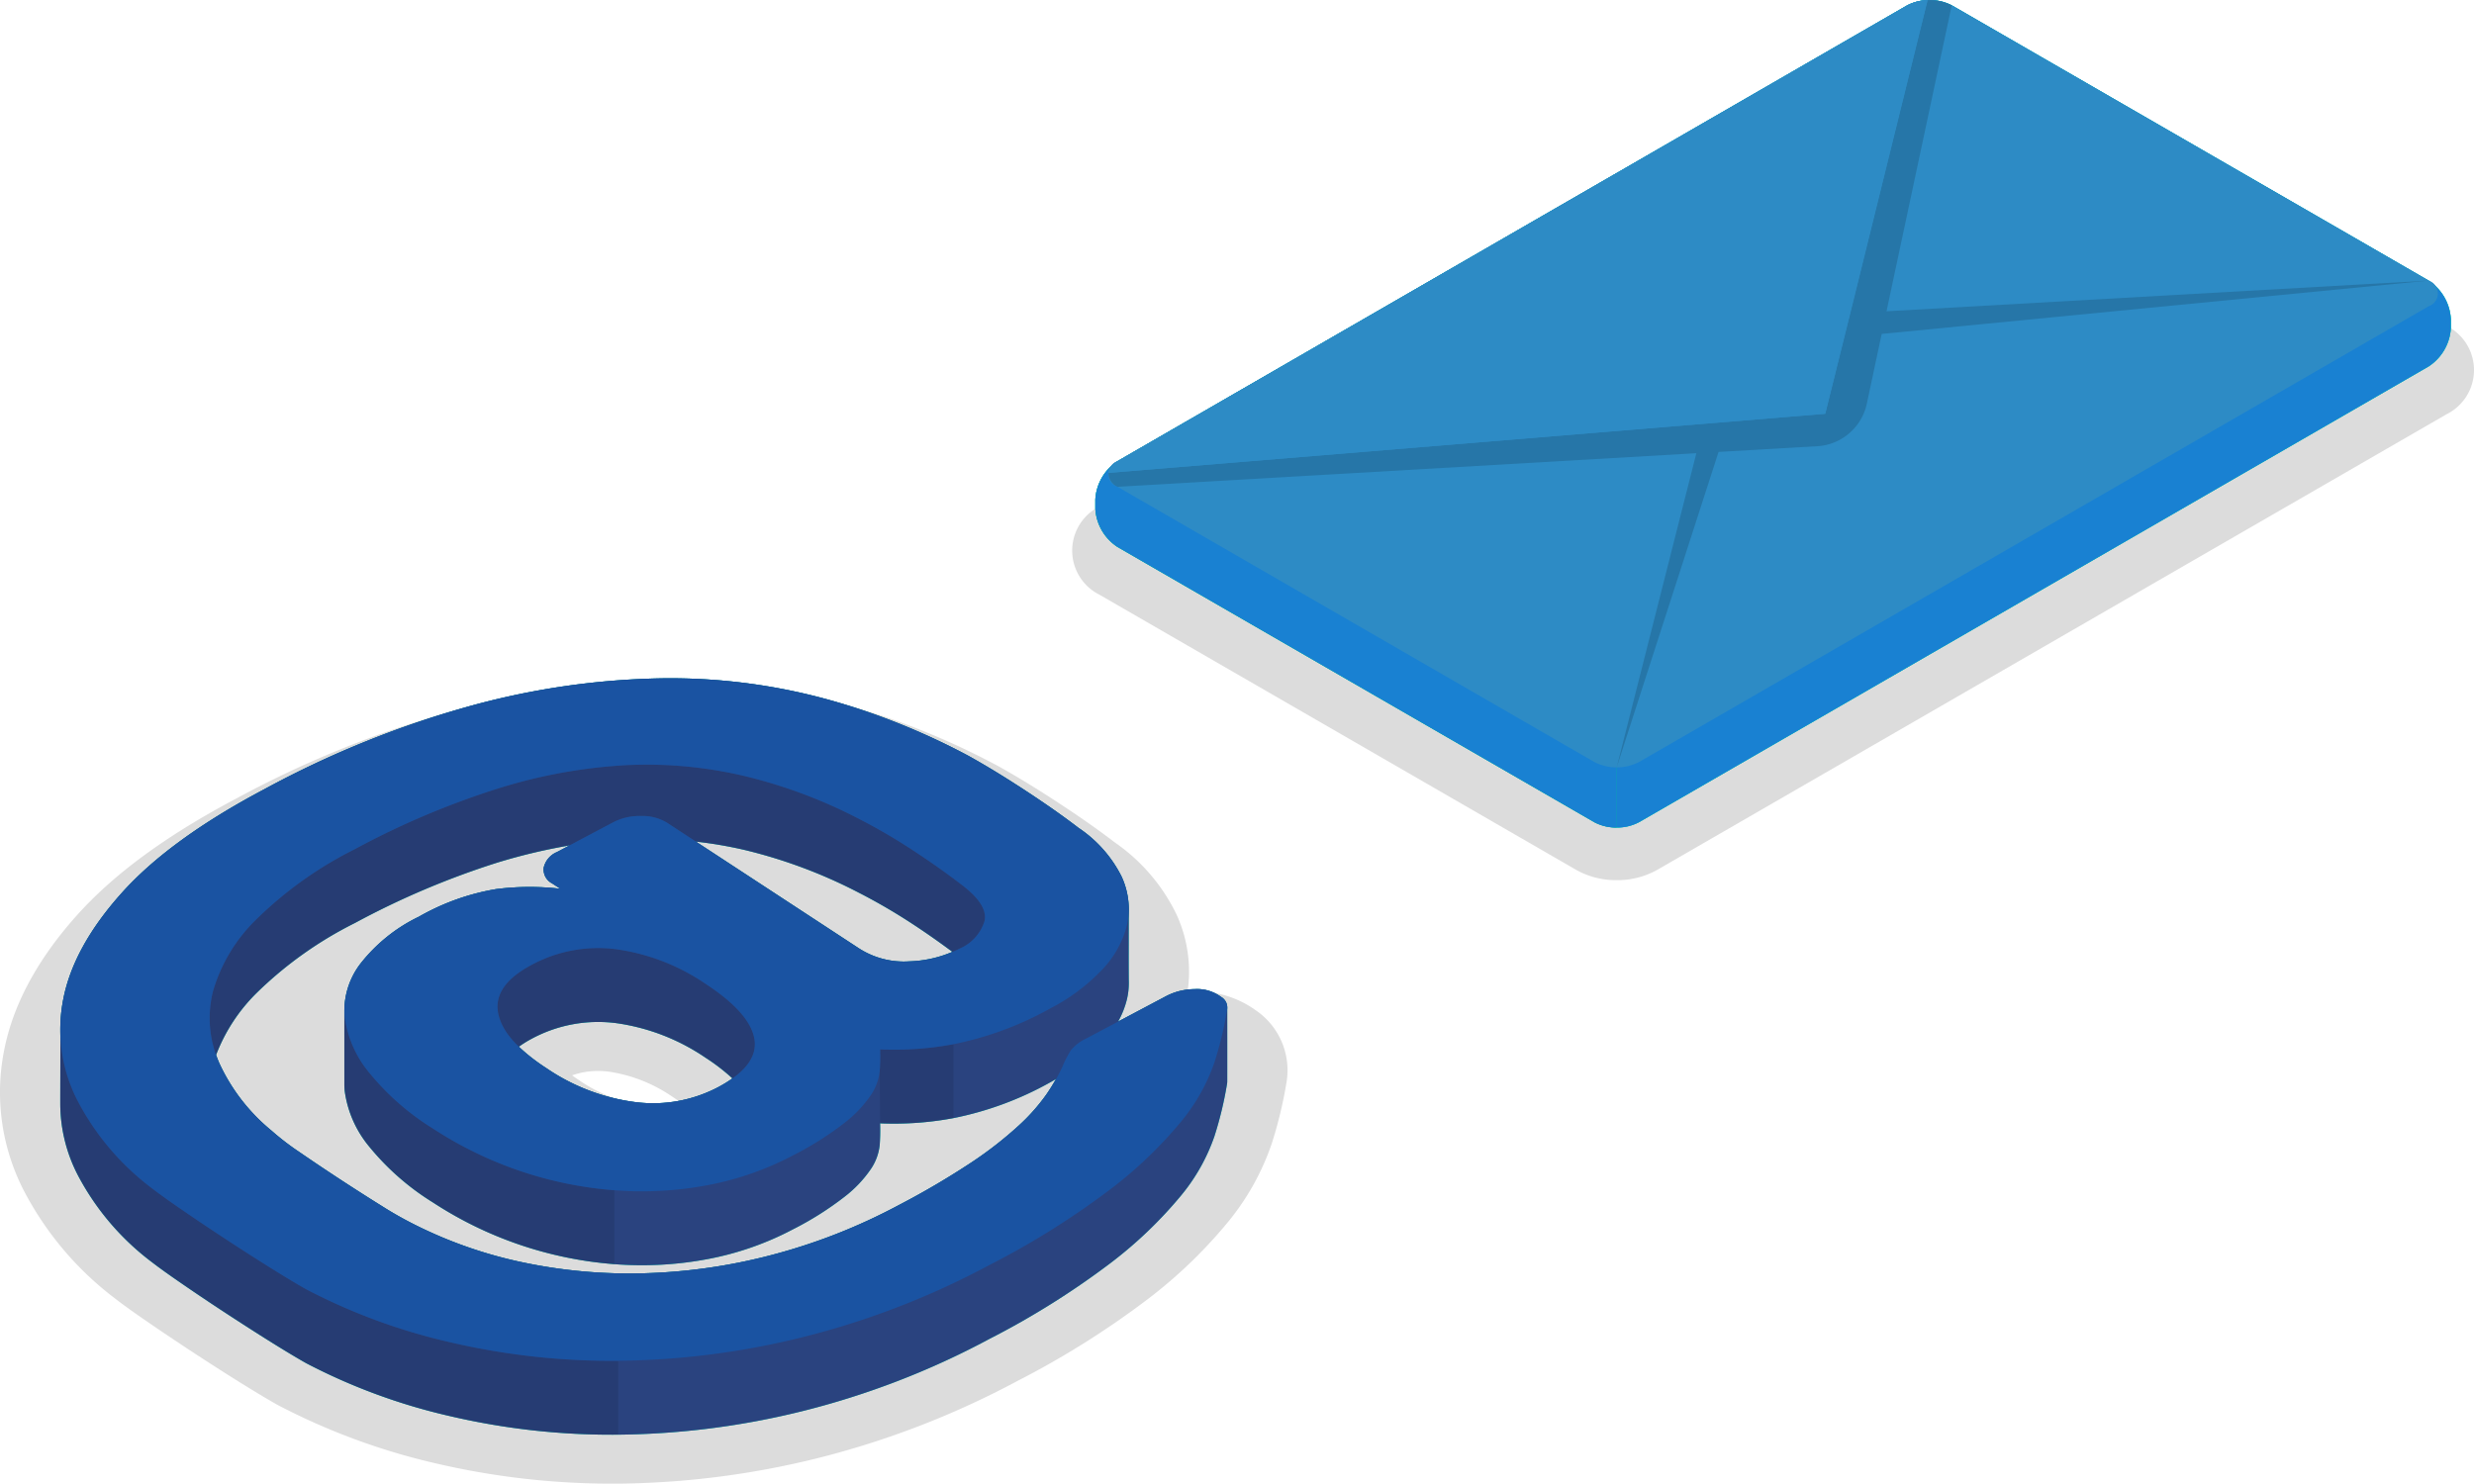
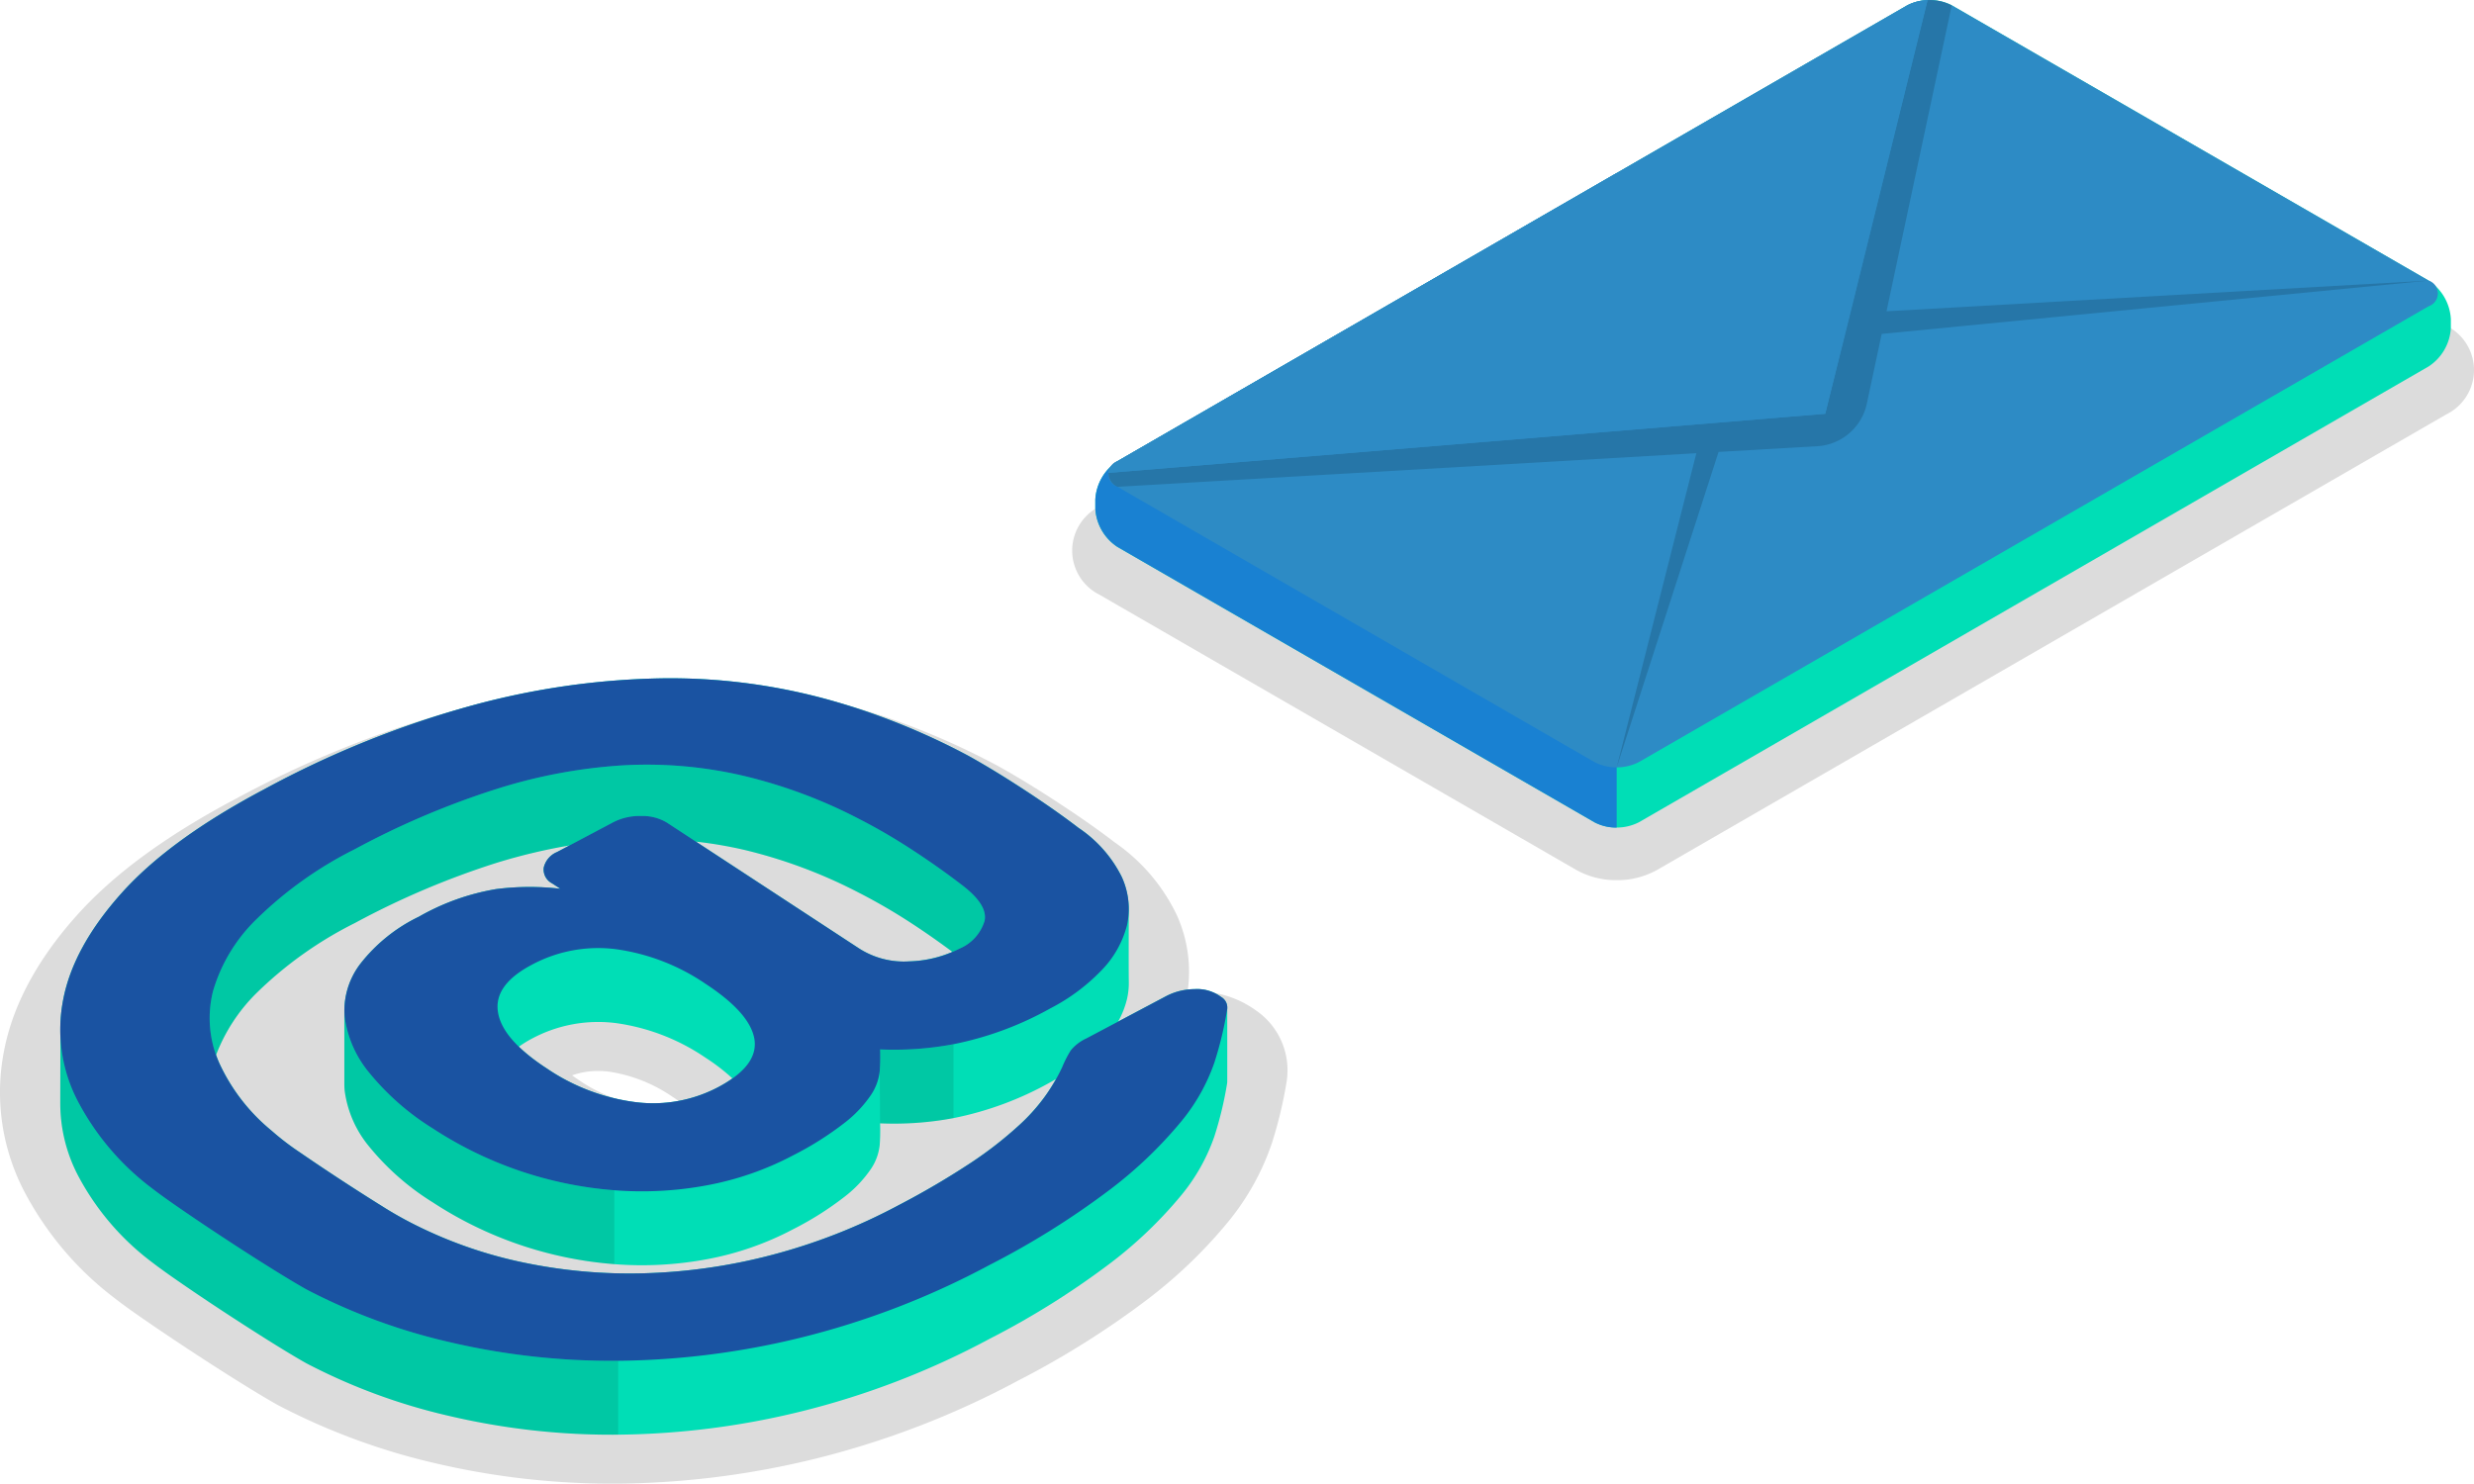
<svg xmlns="http://www.w3.org/2000/svg" width="236.072" height="141.608" viewBox="0 0 236.072 141.608">
  <defs>
    <style>.a{fill:#dcdcdc;}.b{fill:#00deb6;}.c{fill:#2a437f;}.d{opacity:0.1;}.e{fill:#1a53a2;}.f{opacity:0.2;}.g{fill:#1981d2;}.h{fill:#2d8bc5;}.i{opacity:0.15;}</style>
  </defs>
  <path class="a" d="M154.266,84.007a7.763,7.763,0,0,1-3.846-.969l-45.507-26.275a4.709,4.709,0,0,1,0-8.424L180.269,4.833a8.11,8.11,0,0,1,7.693,0l45.506,26.274a4.708,4.708,0,0,1-.001,8.424L158.112,83.037A7.754,7.754,0,0,1,154.266,84.007Z" />
  <path class="a" d="M58.62,141.608a73.571,73.571,0,0,1-17.046-1.937,62.794,62.794,0,0,1-15.051-5.557l-.112-.062c-.911-.512-2.09-1.219-3.602-2.162q-2.132-1.331-4.379-2.806-2.253-1.476-4.23-2.835c-1.372-.938-2.428-1.694-3.209-2.302a30.683,30.683,0,0,1-8.753-10.379A20.474,20.474,0,0,1,.391,100.273c.839-4.348,3.166-8.681,6.915-12.875,3.545-3.966,8.508-7.612,15.171-11.145a99.811,99.811,0,0,1,21.261-8.546A79.35,79.35,0,0,1,63.03,64.974l.573-.002a62.531,62.531,0,0,1,16.736,2.181,71.828,71.828,0,0,1,14.797,5.906q2.715,1.504,5.837,3.552c2.111,1.383,3.877,2.624,5.396,3.791a17.702,17.702,0,0,1,5.921,6.936,13.072,13.072,0,0,1,1.027,7.327c.168-.011.337-.019.507-.024l.317-.004a9.529,9.529,0,0,1,5.746,1.836,6.916,6.916,0,0,1,2.884,6.762,40.621,40.621,0,0,1-1.404,5.872,23.896,23.896,0,0,1-4.181,7.519,45.76,45.76,0,0,1-7.625,7.343,83.707,83.707,0,0,1-12.427,7.814,83.212,83.212,0,0,1-19.34,7.449,81.949,81.949,0,0,1-18.779,2.377Zm-4.033-38.969q.308.224.698.481a13.86,13.86,0,0,0,5.994,2.339,9.606,9.606,0,0,0,1.057.062,7.405,7.405,0,0,0,2.464-.405c-.189-.134-.396-.276-.625-.427a14.472,14.472,0,0,0-6.064-2.402,8.618,8.618,0,0,0-1.05-.067A7.403,7.403,0,0,0,54.587,102.639Z" />
  <path class="b" d="M117.106,96.181a1.159,1.159,0,0,0-.588-1.027,3.824,3.824,0,0,0-2.536-.745,5.972,5.972,0,0,0-2.661.644l-4.63,2.454a8.37,8.37,0,0,0,.837-2.108,6.707,6.707,0,0,0,.184-1.724c-.022-.967-.003-6.329.002-6.836a7.737,7.737,0,0,0-.689-3.17,12.116,12.116,0,0,0-4.114-4.652q-2.119-1.631-5.088-3.575t-5.413-3.3a65.884,65.884,0,0,0-13.611-5.428A56.827,56.827,0,0,0,63.077,64.746a73.258,73.258,0,0,0-17.886,2.549,93.639,93.639,0,0,0-20.022,8.063Q16.18,80.122,11.592,85.255,7.001,90.39,6.035,95.388a15.126,15.126,0,0,0-.279,3.056c.014,1.131-.007,5.969-.005,6.939a14.904,14.904,0,0,0,1.631,6.694,24.863,24.863,0,0,0,7.132,8.405q1.014.786,2.948,2.111,1.923,1.325,4.119,2.761,2.196,1.438,4.266,2.734,2.079,1.296,3.382,2.031a56.889,56.889,0,0,0,13.677,5.038,67.698,67.698,0,0,0,16.08,1.778,75.798,75.798,0,0,0,17.455-2.216,77.14,77.14,0,0,0,18-6.94,77.713,77.713,0,0,0,11.554-7.246,40.64,40.64,0,0,0,6.68-6.397,18.167,18.167,0,0,0,3.204-5.675,34.657,34.657,0,0,0,1.208-5.025,1.454,1.454,0,0,0,.018-.217C117.108,102.802,117.105,96.246,117.106,96.181Zm-17.245,8.261a19.051,19.051,0,0,1-2.641,2.982,36.791,36.791,0,0,1-4.477,3.495,77.183,77.183,0,0,1-6.994,4.113,55.467,55.467,0,0,1-12.165,4.766,53.759,53.759,0,0,1-12.121,1.733,49.52,49.52,0,0,1-11.456-1.015,42.22,42.22,0,0,1-10.257-3.537,35.926,35.926,0,0,1-3.355-1.891q-1.943-1.212-3.97-2.538-2.019-1.323-3.82-2.563a25.245,25.245,0,0,1-2.71-2.081,18.096,18.096,0,0,1-4.975-6.44c-.111-.259-.209-.518-.3-.778a16.657,16.657,0,0,1,3.915-5.961,37.02,37.02,0,0,1,9.322-6.625A78.418,78.418,0,0,1,47.41,82.347a54.954,54.954,0,0,1,6.933-1.653l-1.186.628a2.135,2.135,0,0,0-1.274,1.493,1.484,1.484,0,0,0,.81,1.506l.775.508a25.289,25.289,0,0,0-6.124.032,22.211,22.211,0,0,0-7.374,2.635A15.762,15.762,0,0,0,34.39,91.985a7.485,7.485,0,0,0-1.532,4.426c0,.216.002,5.892.001,7.059q0,.322.032.646a10.492,10.492,0,0,0,2.346,5.331,24.399,24.399,0,0,0,6.051,5.308,36.755,36.755,0,0,0,17.332,5.905,33.74,33.74,0,0,0,8.889-.481,28.803,28.803,0,0,0,8.171-2.851,30.278,30.278,0,0,0,4.945-3.13,11.537,11.537,0,0,0,2.494-2.648,5.011,5.011,0,0,0,.825-2.274,19.736,19.736,0,0,0,.036-2.058,30.819,30.819,0,0,0,7.003-.498,31.446,31.446,0,0,0,9.252-3.426c.183-.097.35-.204.527-.304C100.495,103.461,100.2,103.943,99.862,104.442ZM58.827,97.658a20.058,20.058,0,0,1,8.496,3.297,18.948,18.948,0,0,1,2.563,1.973,11.964,11.964,0,0,1-1.347.832,13.303,13.303,0,0,1-7.9,1.434,19.438,19.438,0,0,1-8.504-3.243A17.793,17.793,0,0,1,49.51,99.906a10.49,10.49,0,0,1,1.217-.757A13.374,13.374,0,0,1,58.827,97.658Zm32.051-6.807a11.451,11.451,0,0,1-4.12.909,7.904,7.904,0,0,1-4.789-1.237L66.405,80.33a40.089,40.089,0,0,1,4.661.799,47.874,47.874,0,0,1,10.926,4.097,54.963,54.963,0,0,1,5.084,2.964C88.444,89.085,89.694,89.971,90.878,90.851Z" />
-   <path class="c" d="M117.106,96.181a1.159,1.159,0,0,0-.588-1.027,3.824,3.824,0,0,0-2.536-.745,5.972,5.972,0,0,0-2.661.644l-4.63,2.454a8.37,8.37,0,0,0,.837-2.108,6.707,6.707,0,0,0,.184-1.724c-.022-.967-.003-6.329.002-6.836a7.737,7.737,0,0,0-.689-3.17,12.116,12.116,0,0,0-4.114-4.652q-2.119-1.631-5.088-3.575t-5.413-3.3a65.884,65.884,0,0,0-13.611-5.428A56.827,56.827,0,0,0,63.077,64.746a73.258,73.258,0,0,0-17.886,2.549,93.639,93.639,0,0,0-20.022,8.063Q16.18,80.122,11.592,85.255,7.001,90.39,6.035,95.388a15.126,15.126,0,0,0-.279,3.056c.014,1.131-.007,5.969-.005,6.939a14.904,14.904,0,0,0,1.631,6.694,24.863,24.863,0,0,0,7.132,8.405q1.014.786,2.948,2.111,1.923,1.325,4.119,2.761,2.196,1.438,4.266,2.734,2.079,1.296,3.382,2.031a56.889,56.889,0,0,0,13.677,5.038,67.698,67.698,0,0,0,16.08,1.778,75.798,75.798,0,0,0,17.455-2.216,77.14,77.14,0,0,0,18-6.94,77.713,77.713,0,0,0,11.554-7.246,40.64,40.64,0,0,0,6.68-6.397,18.167,18.167,0,0,0,3.204-5.675,34.657,34.657,0,0,0,1.208-5.025,1.454,1.454,0,0,0,.018-.217C117.108,102.802,117.105,96.246,117.106,96.181Zm-17.245,8.261a19.051,19.051,0,0,1-2.641,2.982,36.791,36.791,0,0,1-4.477,3.495,77.183,77.183,0,0,1-6.994,4.113,55.467,55.467,0,0,1-12.165,4.766,53.759,53.759,0,0,1-12.121,1.733,49.52,49.52,0,0,1-11.456-1.015,42.22,42.22,0,0,1-10.257-3.537,35.926,35.926,0,0,1-3.355-1.891q-1.943-1.212-3.97-2.538-2.019-1.323-3.82-2.563a25.245,25.245,0,0,1-2.71-2.081,18.096,18.096,0,0,1-4.975-6.44c-.111-.259-.209-.518-.3-.778a16.657,16.657,0,0,1,3.915-5.961,37.02,37.02,0,0,1,9.322-6.625A78.418,78.418,0,0,1,47.41,82.347a54.954,54.954,0,0,1,6.933-1.653l-1.186.628a2.135,2.135,0,0,0-1.274,1.493,1.484,1.484,0,0,0,.81,1.506l.775.508a25.289,25.289,0,0,0-6.124.032,22.211,22.211,0,0,0-7.374,2.635A15.762,15.762,0,0,0,34.39,91.985a7.485,7.485,0,0,0-1.532,4.426c0,.216.002,5.892.001,7.059q0,.322.032.646a10.492,10.492,0,0,0,2.346,5.331,24.399,24.399,0,0,0,6.051,5.308,36.755,36.755,0,0,0,17.332,5.905,33.74,33.74,0,0,0,8.889-.481,28.803,28.803,0,0,0,8.171-2.851,30.278,30.278,0,0,0,4.945-3.13,11.537,11.537,0,0,0,2.494-2.648,5.011,5.011,0,0,0,.825-2.274,19.736,19.736,0,0,0,.036-2.058,30.819,30.819,0,0,0,7.003-.498,31.446,31.446,0,0,0,9.252-3.426c.183-.097.35-.204.527-.304C100.495,103.461,100.2,103.943,99.862,104.442ZM58.827,97.658a20.058,20.058,0,0,1,8.496,3.297,18.948,18.948,0,0,1,2.563,1.973,11.964,11.964,0,0,1-1.347.832,13.303,13.303,0,0,1-7.9,1.434,19.438,19.438,0,0,1-8.504-3.243A17.793,17.793,0,0,1,49.51,99.906a10.49,10.49,0,0,1,1.217-.757A13.374,13.374,0,0,1,58.827,97.658Zm32.051-6.807a11.451,11.451,0,0,1-4.12.909,7.904,7.904,0,0,1-4.789-1.237L66.405,80.33a40.089,40.089,0,0,1,4.661.799,47.874,47.874,0,0,1,10.926,4.097,54.963,54.963,0,0,1,5.084,2.964C88.444,89.085,89.694,89.971,90.878,90.851Z" />
  <path class="d" d="M20.622,100.688a16.66,16.66,0,0,1,3.914-5.961,37.02,37.02,0,0,1,9.322-6.625A78.396,78.396,0,0,1,47.41,82.347a54.971,54.971,0,0,1,6.933-1.653l4.188-2.219a5.473,5.473,0,0,1,2.654-.59,4.503,4.503,0,0,1,2.456.633l2.764,1.81a40.068,40.068,0,0,1,4.661.799,47.873,47.873,0,0,1,10.927,4.097A54.963,54.963,0,0,1,87.077,88.19c1.367.895,2.617,1.78,3.801,2.661.224-.098.453-.188.666-.302a4.186,4.186,0,0,0,2.404-2.651q.334-1.553-2.212-3.468Q89.618,82.8,87.077,81.137a55.004,55.004,0,0,0-5.084-2.964,47.883,47.883,0,0,0-10.927-4.097,40.541,40.541,0,0,0-11.405-1.042,50.084,50.084,0,0,0-12.251,2.26,78.44,78.44,0,0,0-13.553,5.755,37.03,37.03,0,0,0-9.322,6.625A15.695,15.695,0,0,0,20.33,94.591a10.527,10.527,0,0,0,.592,6.875,15.332,15.332,0,0,0,1.976,3.314,15.318,15.318,0,0,1-1.976-3.314C20.81,101.207,20.713,100.948,20.622,100.688Z" />
-   <path class="d" d="M67.323,93.902a20.059,20.059,0,0,0-8.496-3.297,13.374,13.374,0,0,0-8.1,1.49q-3.623,1.918-3.211,4.505A6.102,6.102,0,0,0,49.52,99.915l-.01-.009a10.49,10.49,0,0,1,1.217-.757,13.373,13.373,0,0,1,8.1-1.49,20.058,20.058,0,0,1,8.497,3.297,18.954,18.954,0,0,1,2.563,1.973q-.29.206-.612.408c2.026-1.24,2.94-2.609,2.721-4.108C71.744,97.558,70.194,95.782,67.323,93.902Z" />
  <path class="d" d="M58.621,113.606a36.753,36.753,0,0,1-17.332-5.905,24.39,24.39,0,0,1-6.05-5.308,10.491,10.491,0,0,1-2.347-5.331,6.748,6.748,0,0,1-.003-1.021c-.006.123-.031.245-.031.369.001.216.002,5.892.001,7.059q0,.322.031.646a10.494,10.494,0,0,0,2.347,5.331,24.386,24.386,0,0,0,6.051,5.308,36.754,36.754,0,0,0,17.332,5.905Z" />
  <path class="d" d="M83.981,100.164a19.764,19.764,0,0,1-.037,2.058l.037,4.995a30.817,30.817,0,0,0,7.003-.498l0-7.053A30.826,30.826,0,0,1,83.981,100.164Z" />
  <path class="d" d="M42.907,128.103A56.889,56.889,0,0,1,29.23,123.065q-1.305-.733-3.382-2.031Q23.773,119.74,21.581,118.3q-2.195-1.438-4.119-2.76-1.935-1.324-2.948-2.111A24.863,24.863,0,0,1,7.382,105.024a14.89,14.89,0,0,1-1.619-6.741c0,.054-.007.108-.007.162.014,1.131-.007,5.969-.005,6.939a14.911,14.911,0,0,0,1.631,6.694,24.866,24.866,0,0,0,7.132,8.405q1.015.786,2.948,2.111,1.923,1.325,4.119,2.761,2.196,1.438,4.266,2.734,2.079,1.296,3.382,2.031a56.892,56.892,0,0,0,13.678,5.038,67.694,67.694,0,0,0,16.08,1.778v-7.053A67.7,67.7,0,0,1,42.907,128.103Z" />
  <path class="e" d="M102.91,79.017a12.118,12.118,0,0,1,4.115,4.652,7.252,7.252,0,0,1,.504,4.677,9.54,9.54,0,0,1-2.471,4.318,18.439,18.439,0,0,1-4.822,3.576,31.446,31.446,0,0,1-9.252,3.425,30.826,30.826,0,0,1-7.003.498,19.762,19.762,0,0,1-.037,2.058,5.012,5.012,0,0,1-.825,2.274,11.539,11.539,0,0,1-2.494,2.648,30.29,30.29,0,0,1-4.945,3.13,28.803,28.803,0,0,1-8.172,2.851,33.734,33.734,0,0,1-8.889.481,36.755,36.755,0,0,1-17.332-5.905,24.402,24.402,0,0,1-6.05-5.308,10.492,10.492,0,0,1-2.347-5.331A7.317,7.317,0,0,1,34.39,91.985a15.761,15.761,0,0,1,5.58-4.489,22.213,22.213,0,0,1,7.374-2.635,25.291,25.291,0,0,1,6.124-.032l-.775-.508a1.484,1.484,0,0,1-.81-1.506,2.134,2.134,0,0,1,1.274-1.493l5.373-2.847a5.472,5.472,0,0,1,2.654-.59,4.503,4.503,0,0,1,2.456.633L81.969,90.523A7.902,7.902,0,0,0,86.758,91.76a11.101,11.101,0,0,0,4.787-1.21,4.186,4.186,0,0,0,2.404-2.651q.334-1.553-2.212-3.468-2.118-1.631-4.659-3.293a55.025,55.025,0,0,0-5.084-2.964,47.88,47.88,0,0,0-10.926-4.097,40.541,40.541,0,0,0-11.405-1.042,50.079,50.079,0,0,0-12.251,2.26,78.427,78.427,0,0,0-13.553,5.755,37.03,37.03,0,0,0-9.322,6.625A15.692,15.692,0,0,0,20.33,94.591a10.527,10.527,0,0,0,.592,6.875,18.095,18.095,0,0,0,4.975,6.44,25.208,25.208,0,0,0,2.711,2.081q1.8,1.239,3.819,2.563,2.025,1.326,3.97,2.538a35.89,35.89,0,0,0,3.355,1.891,42.221,42.221,0,0,0,10.256,3.537A49.52,49.52,0,0,0,61.464,121.53a53.75,53.75,0,0,0,12.121-1.733,55.466,55.466,0,0,0,12.165-4.766,77.209,77.209,0,0,0,6.994-4.113,36.789,36.789,0,0,0,4.477-3.495,17.422,17.422,0,0,0,4.132-5.556,10.545,10.545,0,0,1,.818-1.605,4.149,4.149,0,0,1,1.508-1.156l7.644-4.052a5.975,5.975,0,0,1,2.661-.644,3.824,3.824,0,0,1,2.536.745,1.16,1.16,0,0,1,.57,1.228,34.63,34.63,0,0,1-1.208,5.025,18.17,18.17,0,0,1-3.204,5.675,40.65,40.65,0,0,1-6.681,6.397,77.695,77.695,0,0,1-11.554,7.246,77.127,77.127,0,0,1-18,6.94,75.794,75.794,0,0,1-17.456,2.216,67.692,67.692,0,0,1-16.08-1.778A56.883,56.883,0,0,1,29.23,123.065q-1.305-.733-3.382-2.031-2.074-1.294-4.266-2.734-2.195-1.438-4.119-2.76-1.935-1.324-2.948-2.111a24.863,24.863,0,0,1-7.132-8.405,14.771,14.771,0,0,1-1.347-9.636Q7,90.392,11.592,85.255q4.584-5.131,13.577-9.897a93.645,93.645,0,0,1,20.022-8.063A73.257,73.257,0,0,1,63.077,64.746a56.828,56.828,0,0,1,15.721,1.968A65.887,65.887,0,0,1,92.41,72.142q2.443,1.357,5.413,3.301T102.91,79.017ZM52.135,101.952a19.438,19.438,0,0,0,8.504,3.243,13.303,13.303,0,0,0,7.9-1.435q3.82-2.023,3.456-4.533c-.251-1.67-1.802-3.446-4.672-5.326a20.06,20.06,0,0,0-8.496-3.297,13.374,13.374,0,0,0-8.1,1.49Q47.105,94.014,47.516,96.6,47.919,99.192,52.135,101.952Z" />
  <path class="b" d="M104.516,47.689v.846a4.688,4.688,0,0,0,2.121,3.674L152.145,78.482a4.689,4.689,0,0,0,4.242,0l75.356-43.507a4.689,4.689,0,0,0,2.121-3.674V30.455a4.689,4.689,0,0,0-2.122-3.674L186.237.507a4.689,4.689,0,0,0-4.243,0L106.638,44.014A4.688,4.688,0,0,0,104.516,47.689Z" />
-   <path class="b" d="M104.516,47.689v.846a4.688,4.688,0,0,0,2.121,3.674L152.145,78.482a4.689,4.689,0,0,0,4.242,0l75.356-43.507a4.689,4.689,0,0,0,2.121-3.674V30.455a4.689,4.689,0,0,0-2.122-3.674L186.237.507a4.689,4.689,0,0,0-4.243,0L106.638,44.014A4.688,4.688,0,0,0,104.516,47.689Z" />
-   <path class="f" d="M154.266,16.516,106.638,44.014a4.688,4.688,0,0,0-2.121,3.674v.846a4.688,4.688,0,0,0,2.121,3.674L152.145,78.482a4.339,4.339,0,0,0,2.121.507h.001Z" />
  <path class="g" d="M154.266,16.516,106.638,44.014a4.688,4.688,0,0,0-2.121,3.674v.846a4.688,4.688,0,0,0,2.121,3.674L152.145,78.482a4.339,4.339,0,0,0,2.121.507h.001Z" />
-   <path class="g" d="M231.744,26.781,186.237.507a4.69,4.69,0,0,0-4.243,0L154.266,16.516V78.989h-.001a4.336,4.336,0,0,0,2.122-.507l75.356-43.507a4.689,4.689,0,0,0,2.121-3.674V30.455A4.69,4.69,0,0,0,231.744,26.781Z" />
  <path class="h" d="M144.858,68.531,106.638,46.464a1.293,1.293,0,0,1,0-2.45L181.994.507a4.689,4.689,0,0,1,4.243,0l45.507,26.273a1.293,1.293,0,0,1,0,2.45l-12.501,7.217-4.377,2.527L156.387,72.737a4.689,4.689,0,0,1-4.243,0l-3.707-2.14Z" />
  <path class="i" d="M179.554,31.872l52.189-5.091L180.015,29.71,186.237.507a4.409,4.409,0,0,0-2.312-.486l-9.76,39.473-68.389,5.641a1.42,1.42,0,0,0,.861,1.329l55.231-3.206-7.602,29.986,9.721-30.109h0l9.433-.547a5.107,5.107,0,0,0,3.113-1.301l.005-.001.002-.007a5.106,5.106,0,0,0,1.592-2.737Z" />
  <path class="h" d="M122.094,43.789l52.072-4.295L176.03,32.033l1.029-4.154L183.933.021a4.249,4.249,0,0,0-1.939.487L144.316,22.261,106.638,44.014a1.536,1.536,0,0,0-.861,1.121l10.445-.861Z" />
</svg>